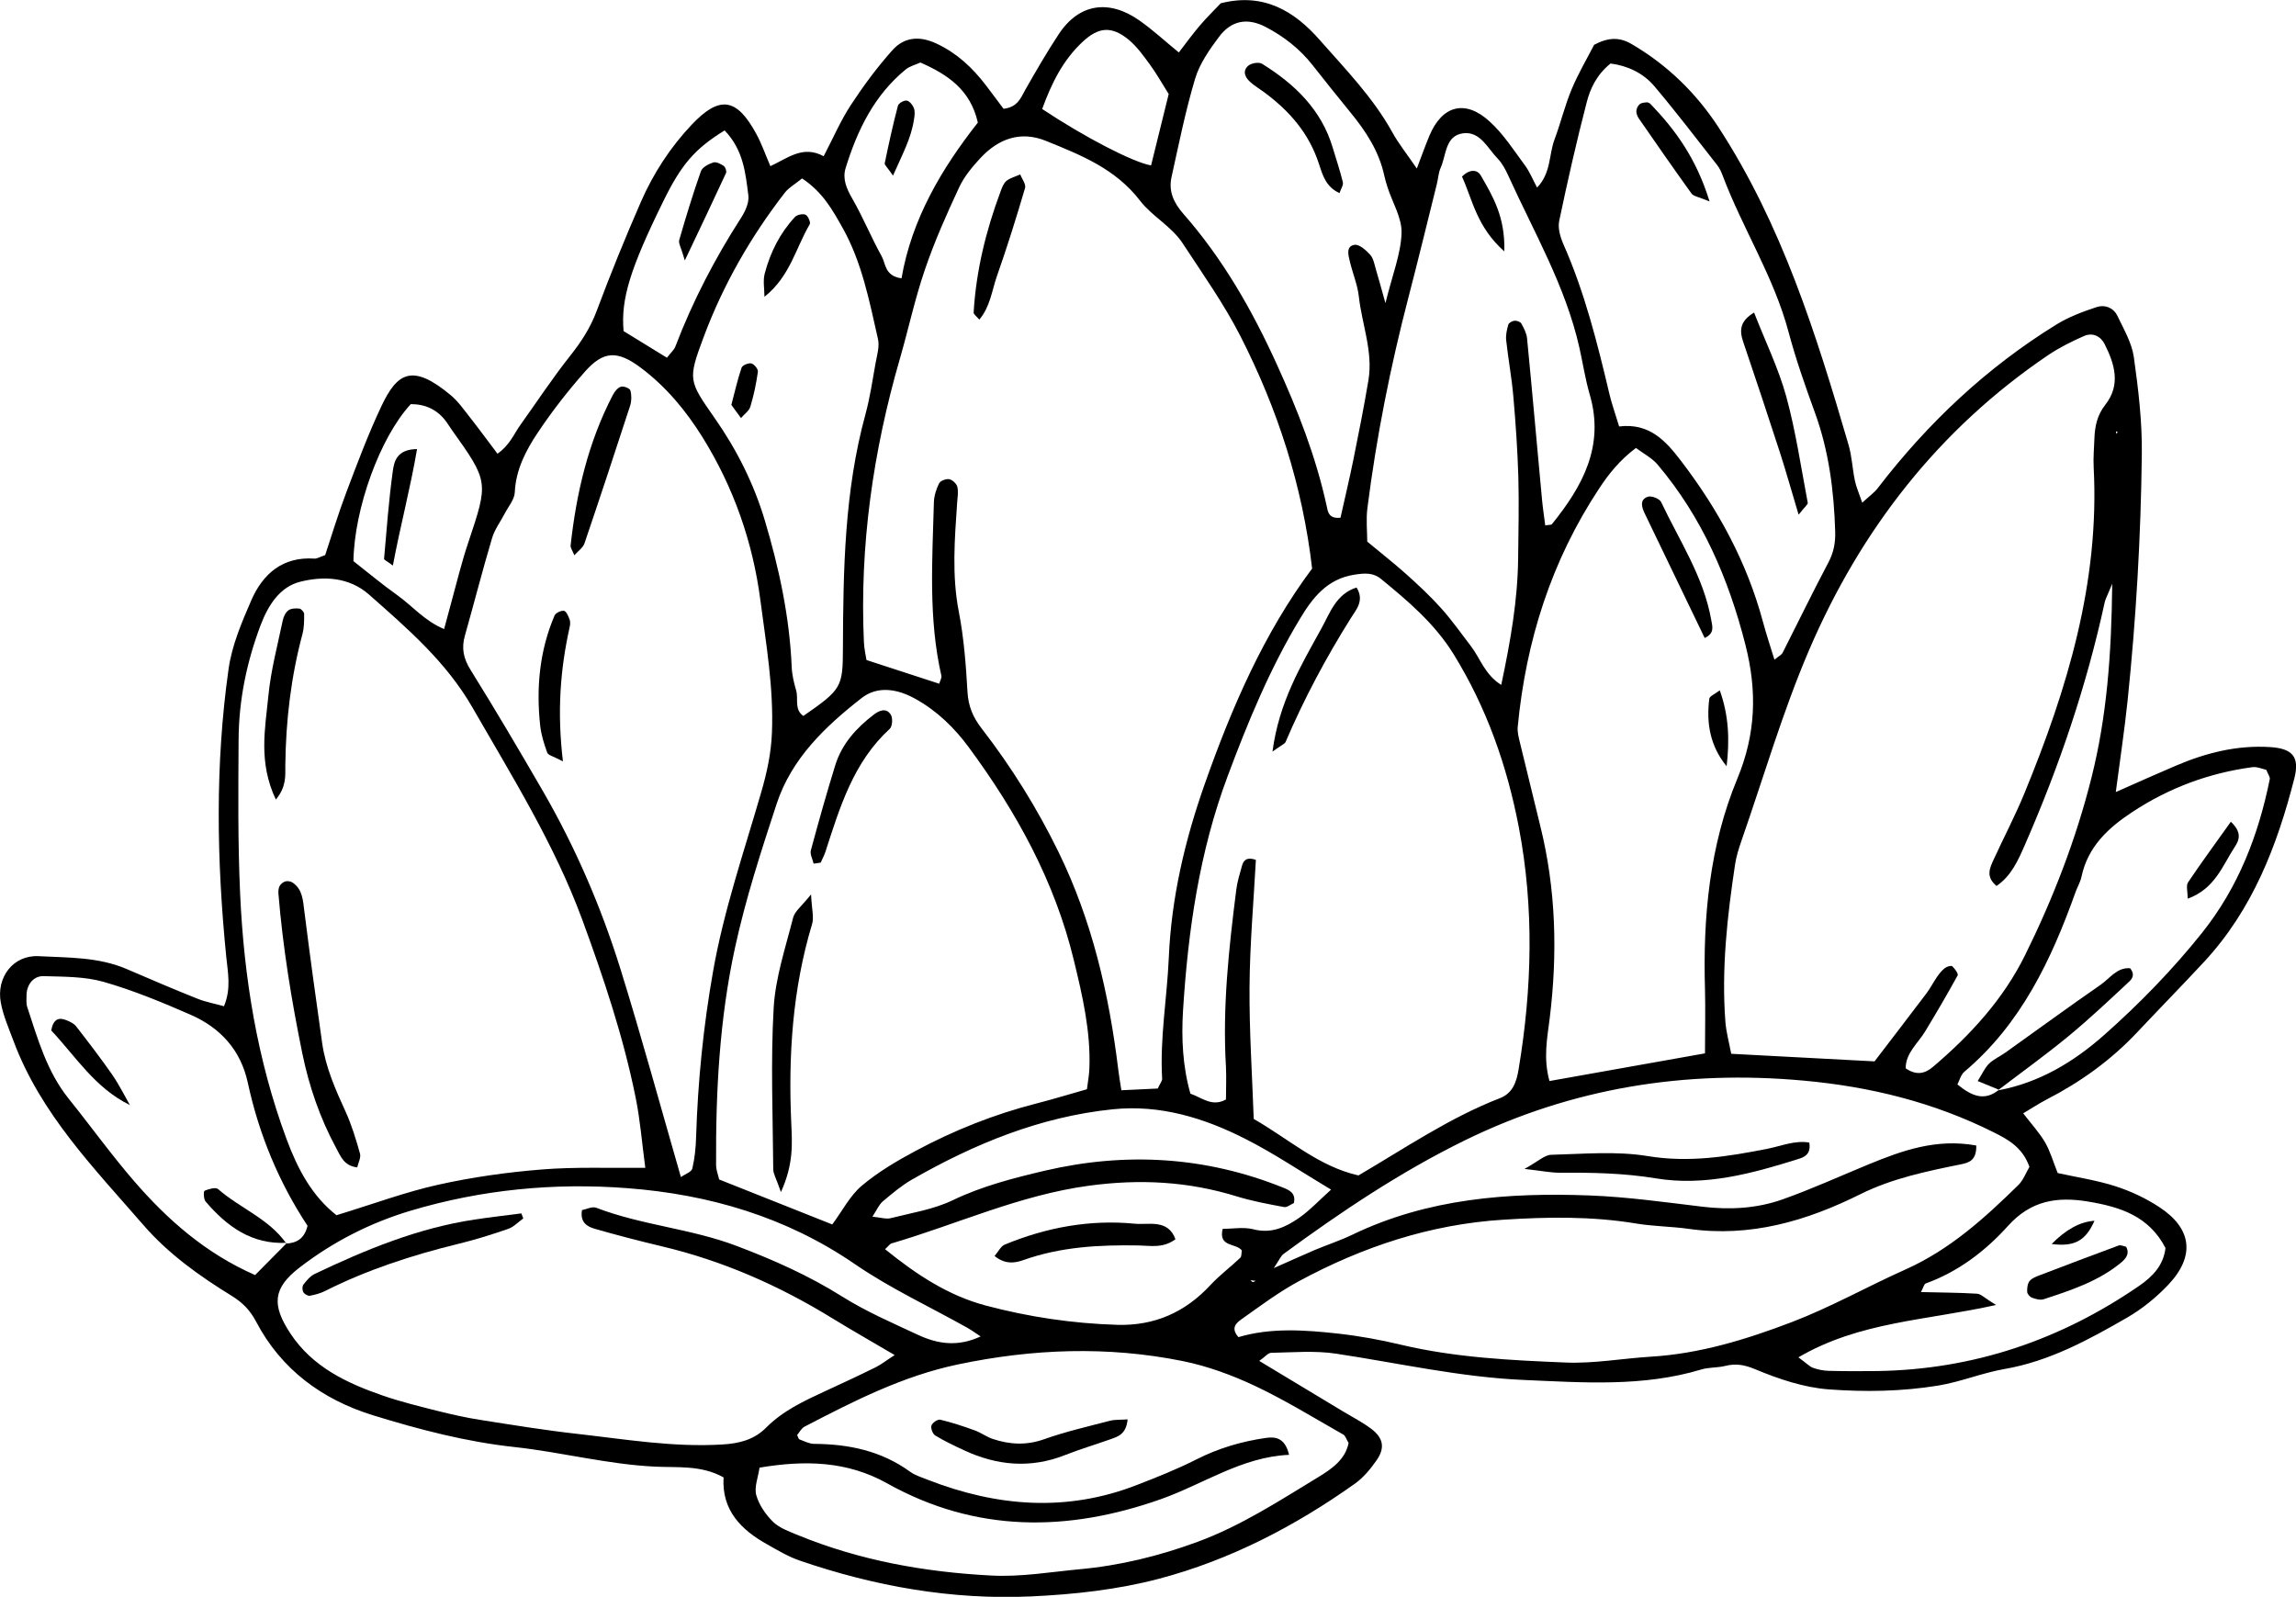
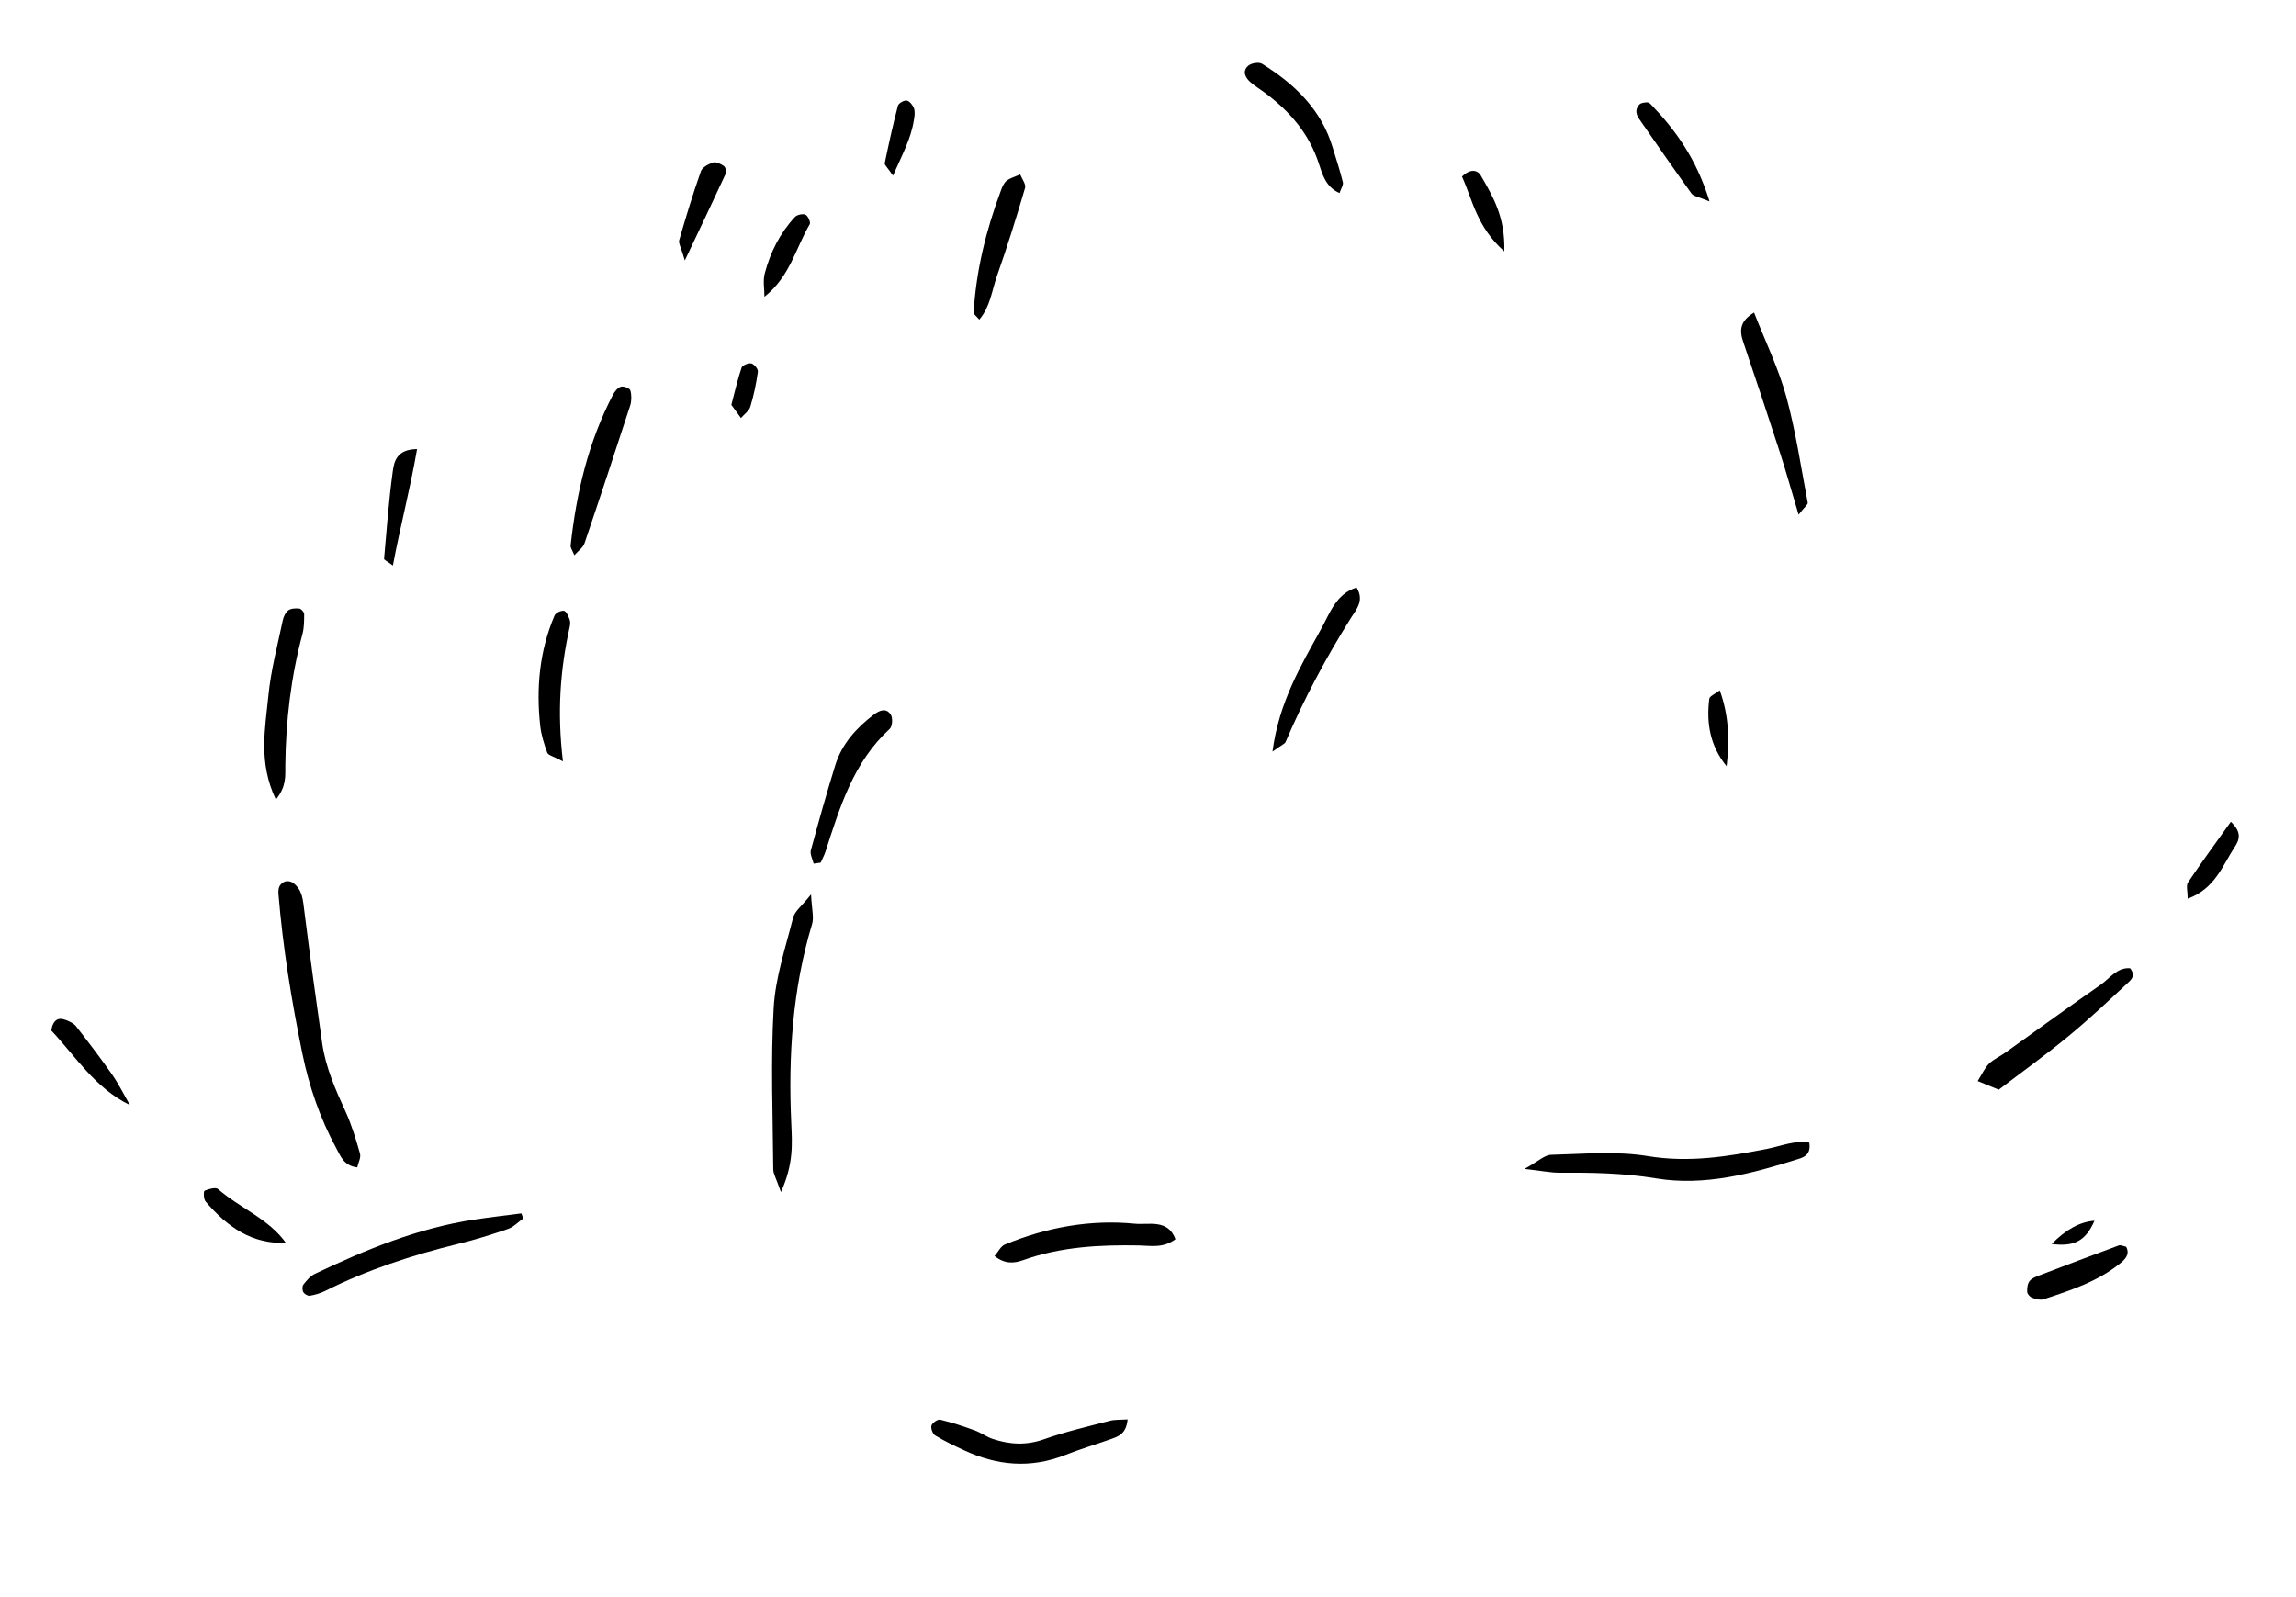
<svg xmlns="http://www.w3.org/2000/svg" id="Calque_2" viewBox="0 0 224.12 155.88">
  <g id="_ÎÓÈ_1">
-     <path d="m21.87,98.21c.72-1.73.36-3.32.21-4.86-.93-9.36-1.09-18.71.23-28.03.32-2.3,1.28-4.56,2.22-6.72,1.13-2.59,3.07-4.28,6.16-4.07.24.02.49-.15,1.05-.34.64-1.92,1.28-4.06,2.07-6.14,1.07-2.83,2.13-5.67,3.42-8.4,1.55-3.28,3.02-4.2,6.77-1.07.7.58,1.24,1.36,1.81,2.08.89,1.13,1.74,2.29,2.75,3.63,1.18-.81,1.6-1.92,2.25-2.83,1.61-2.25,3.13-4.56,4.84-6.72,1.08-1.36,1.98-2.74,2.59-4.38,1.34-3.58,2.78-7.13,4.31-10.63,1.22-2.8,2.88-5.35,4.98-7.57,2.73-2.88,4.4-2.6,6.31.94.5.92.85,1.93,1.36,3.12,1.64-.74,3.15-2.09,5.2-.97.94-1.8,1.67-3.5,2.66-5.01,1.22-1.86,2.56-3.67,4.04-5.33,1.16-1.3,2.65-1.44,4.33-.65,1.98.93,3.48,2.34,4.78,4.03.62.81,1.22,1.63,1.75,2.33,1.38-.16,1.68-1.06,2.13-1.87,1.04-1.83,2.1-3.66,3.26-5.42,2.02-3.05,4.95-3.38,7.86-1.34,1.29.9,2.45,1.98,3.86,3.13.69-.89,1.34-1.8,2.07-2.65.68-.8,1.44-1.53,2.02-2.15,4.22-1.08,7.23.81,9.66,3.58,2.52,2.86,5.21,5.62,7.08,9,.62,1.12,1.43,2.13,2.4,3.55.5-1.31.83-2.25,1.22-3.18,1.24-2.98,3.5-3.6,5.89-1.41,1.34,1.22,2.36,2.81,3.45,4.29.46.62.75,1.36,1.18,2.16,1.38-1.43,1.14-3.22,1.71-4.72.6-1.6,1-3.29,1.66-4.87.66-1.57,1.53-3.05,2.2-4.35,1.4-.74,2.49-.75,3.64-.08,3.48,2.03,6.3,4.77,8.49,8.12,6.2,9.52,9.55,20.23,12.7,31,.33,1.13.38,2.34.62,3.5.13.62.39,1.21.72,2.16.67-.62,1.17-.97,1.53-1.44,4.87-6.34,10.61-11.75,17.42-15.95,1.21-.75,2.59-1.26,3.95-1.71.79-.26,1.63.07,2.01.87.62,1.3,1.4,2.62,1.6,4.01.44,3.13.82,6.3.78,9.46-.09,8.05-.56,16.09-1.39,24.1-.3,2.86-.73,5.7-1.15,8.91,2.1-.93,3.97-1.77,5.85-2.57,2.95-1.26,5.99-2.03,9.24-1.82,2.13.14,2.88.93,2.34,3.05-1.68,6.58-4.09,12.83-8.81,17.91-2.15,2.32-4.37,4.58-6.54,6.89-2.56,2.72-5.54,4.86-8.85,6.56-.69.36-1.34.79-2.27,1.34.79,1.03,1.57,1.87,2.14,2.84.52.9.8,1.94,1.23,2.99,1.86.41,3.8.7,5.64,1.29,1.49.48,2.96,1.17,4.27,2.03,3.2,2.09,3.53,4.79.88,7.59-1.17,1.23-2.54,2.35-4.01,3.2-3.77,2.17-7.58,4.26-11.97,5.02-2.19.38-4.25,1.25-6.49,1.62-3.57.58-7.13.63-10.66.37-2.43-.18-4.89-1.01-7.17-1.96-1.08-.45-1.9-.59-2.95-.33-.76.19-1.6.12-2.34.35-5.69,1.71-11.49,1.27-17.3,1.02-6.21-.27-12.25-1.65-18.36-2.57-2.06-.31-4.21-.12-6.31-.08-.31,0-.61.4-1.17.79,2.86,1.72,5.55,3.34,8.23,4.96.9.54,1.85,1.03,2.69,1.66,1.19.89,1.38,1.86.54,3.07-.59.85-1.29,1.7-2.12,2.29-5.85,4.16-12.19,7.45-19.11,9.28-4.05,1.07-8.33,1.54-12.53,1.73-7.72.35-15.25-.99-22.56-3.5-1.11-.38-2.14-1-3.17-1.58-2.56-1.43-4.45-3.33-4.26-6.54-2.18-1.22-4.53-.94-6.68-1.05-4.65-.22-9.12-1.41-13.71-1.91-4.73-.51-9.32-1.71-13.85-3.11-4.97-1.54-8.95-4.48-11.4-9.15-.59-1.13-1.35-1.87-2.37-2.5-3.15-1.94-6.16-4.08-8.6-6.89-4.83-5.57-10.05-10.88-12.7-17.99-.46-1.23-1-2.46-1.24-3.74-.46-2.45,1.19-4.67,3.69-4.54,2.87.15,5.82.07,8.56,1.24,2.3.99,4.61,1.98,6.94,2.91.83.33,1.72.49,2.61.74Zm173.17,8.23c4.01-.74,7.39-2.78,10.36-5.41,3.44-3.05,6.66-6.35,9.55-9.97,3.54-4.44,5.5-9.52,6.61-15,.04-.21-.17-.47-.34-.91-.38-.08-.89-.32-1.36-.26-4.24.57-8.14,2.02-11.72,4.38-2.37,1.56-4.34,3.39-4.96,6.32-.11.51-.39.98-.57,1.47-2.37,6.63-5.32,12.89-10.86,17.56-.34.29-.47.83-.68,1.24,1.38,1.13,2.63,1.68,4.06.52l-.08.06Zm-167.09,14.96c1-.07,1.76-.46,2.07-1.74-2.77-4.19-4.74-8.9-5.83-13.96-.69-3.2-2.68-5.37-5.58-6.64-2.77-1.21-5.59-2.38-8.49-3.21-1.86-.53-3.9-.5-5.86-.56-1-.03-1.65.83-1.67,1.84,0,.39-.05.82.07,1.18,1.03,3.12,1.92,6.3,4.04,8.94,2.15,2.67,4.15,5.46,6.39,8.05,3.28,3.79,7,7.06,11.81,9.17,1.09-1.1,2.1-2.11,3.1-3.13l-.06.07Zm63.73-54.65c.08-.3.26-.57.21-.79-1.28-5.6-.88-11.27-.73-16.93.02-.63.23-1.29.51-1.85.13-.25.69-.46.99-.4.31.06.72.44.79.75.12.49.01,1.03-.02,1.55-.24,3.54-.53,7.06.16,10.62.5,2.57.7,5.22.85,7.84.08,1.4.53,2.47,1.38,3.57,2.91,3.76,5.42,7.79,7.51,12.07,3.28,6.71,4.93,13.88,5.83,21.25.07.61.18,1.21.3,2,1.4-.07,2.54-.12,3.55-.17.23-.49.44-.73.43-.96-.23-3.97.48-7.88.65-11.81.25-5.87,1.58-11.49,3.51-16.96,2.63-7.46,5.77-14.72,10.48-21.03-.94-8.12-3.39-15.61-7-22.69-1.61-3.15-3.68-6.07-5.63-9.05-1.09-1.67-3-2.65-4.15-4.15-2.41-3.14-5.78-4.47-9.18-5.85-2.5-1.02-4.65-.22-6.41,1.66-.8.86-1.59,1.81-2.08,2.86-1.22,2.62-2.41,5.28-3.34,8.02-.98,2.85-1.61,5.82-2.45,8.72-2.62,9.05-3.94,18.26-3.51,27.69.03.64.18,1.27.25,1.72,2.53.82,4.83,1.57,7.12,2.32Zm103.21,19.74c-1.1-.92-.65-1.77-.28-2.59.99-2.16,2.1-4.27,3-6.46,4.19-10.19,7.35-20.61,6.76-31.83-.05-.92.04-1.85.07-2.77.04-1.21.27-2.32,1.06-3.32,1.54-1.96.92-3.98-.06-5.93-.4-.79-1.18-1.15-2.01-.79-1.2.53-2.39,1.12-3.48,1.85-10.7,7.24-18.32,17.06-23.36,28.81-2.59,6.04-4.43,12.39-6.6,18.61-.26.75-.5,1.51-.62,2.29-.77,5.1-1.34,10.22-.95,15.38.08,1.02.36,2.02.57,3.13,4.65.24,9.1.48,13.99.74,1.53-2,3.29-4.29,5.03-6.59.4-.52.7-1.12,1.07-1.66.22-.32.48-.64.78-.87.18-.14.61-.26.71-.16.25.23.61.73.52.89-1.01,1.84-2.07,3.65-3.16,5.45-.71,1.18-1.92,2.13-1.91,3.62,1.07.73,1.89.51,2.67-.15,3.65-3.1,6.85-6.58,8.99-10.91,2.75-5.57,4.98-11.34,6.49-17.37,1.48-5.92,1.94-11.94,2.01-18.88-.46,1.14-.65,1.46-.73,1.8-1.77,8.15-4.43,16-7.77,23.64-.68,1.56-1.34,3.08-2.8,4.07ZM32.87,118.62c3.61-1.1,6.71-2.26,9.91-2.97,3.33-.74,6.75-1.22,10.15-1.49,3.24-.26,6.52-.12,10.06-.16-.33-2.47-.5-4.68-.94-6.84-1.2-5.96-3.13-11.7-5.22-17.4-2.71-7.35-6.83-13.94-10.71-20.69-2.57-4.47-6.34-7.71-10.09-11.02-1.97-1.74-4.45-1.83-6.73-1.26-1.95.49-3.1,2.24-3.85,4.21-1.37,3.62-2.14,7.35-2.16,11.21-.03,5.01-.08,10.03.15,15.04.37,8.19,1.67,16.24,4.54,23.97,1.06,2.85,2.45,5.52,4.88,7.42Zm99.74-3.88c4.53-2.65,8.88-5.63,13.81-7.54,1.26-.49,1.62-1.61,1.82-2.84,1.31-7.86,1.52-15.72.02-23.59-1.15-6.01-3.14-11.68-6.37-16.91-1.84-2.98-4.44-5.18-7.09-7.35-.75-.62-1.59-.57-2.59-.41-2.68.41-4.1,2.28-5.32,4.31-2.93,4.86-5.09,10.09-7.07,15.4-2.75,7.36-3.85,15.03-4.34,22.82-.17,2.76-.03,5.51.72,8.13,1.17.42,2.12,1.32,3.47.57,0-1.08.05-2.13,0-3.17-.35-5.82.28-11.58,1.01-17.33.1-.78.34-1.54.55-2.3.15-.56.49-.9,1.36-.59-.22,4.08-.59,8.25-.62,12.41-.03,4.31.26,8.63.41,12.88,3.46,1.98,6.33,4.64,10.24,5.52Zm60.3-2.93c.04,1.44-.68,1.69-1.5,1.85-3.35.68-6.7,1.37-9.8,2.91-5.28,2.63-10.77,4.24-16.77,3.39-1.7-.24-3.43-.24-5.12-.52-4.33-.72-8.68-.65-13.03-.37-7.11.45-13.7,2.65-19.92,6.01-1.96,1.06-3.77,2.42-5.59,3.71-.46.33-1.1.83-.29,1.74,3.12-.93,6.41-.71,9.68-.35,2.09.23,4.17.61,6.22,1.1,5.29,1.25,10.69,1.51,16.07,1.73,2.74.11,5.51-.4,8.27-.57,4.79-.29,9.29-1.67,13.75-3.37,3.83-1.46,7.39-3.48,11.11-5.14,4.34-1.94,7.71-5,11.01-8.23.52-.51.79-1.28,1.1-1.79-.67-1.89-2.04-2.65-3.48-3.37-5.85-2.93-12.04-4.46-18.56-5.05-11.57-1.06-22.59.71-33.03,5.81-6.29,3.08-12.1,6.97-17.74,11.11-.26.19-.39.55-.95,1.38,1.71-.75,2.85-1.28,4.01-1.77,1.21-.51,2.48-.92,3.66-1.49,7.35-3.54,15.21-4.13,23.17-3.83,3.68.14,7.35.66,11.02,1.1,2.67.32,5.3.17,7.81-.72,2.85-1.01,5.61-2.27,8.4-3.42,3.29-1.35,6.6-2.54,10.48-1.84Zm-126.45,3.1c.42-.3,1.04-.5,1.12-.84.24-1.01.34-2.06.37-3.11.17-5.41.71-10.78,1.65-16.11,1.05-5.98,3.03-11.72,4.71-17.53.55-1.9.96-3.76,1.04-5.78.18-4.39-.57-8.68-1.13-12.97-.74-5.67-2.62-11.03-5.66-15.91-1.61-2.58-3.55-4.92-6.01-6.76-2.28-1.71-3.65-1.67-5.48.41-1.65,1.87-3.2,3.86-4.58,5.93-1.16,1.74-2.14,3.61-2.24,5.82-.03.7-.62,1.38-.97,2.05-.42.81-1,1.57-1.25,2.43-.94,3.15-1.75,6.34-2.65,9.51-.35,1.23-.14,2.23.55,3.34,2.44,3.92,4.78,7.89,7.09,11.88,3.17,5.49,5.67,11.3,7.55,17.34,2.06,6.63,3.89,13.34,5.89,20.28Zm39.64-8.58c.1-.79.22-1.43.24-2.07.13-3.6-.68-7.07-1.52-10.53-1.86-7.69-5.59-14.45-10.24-20.76-1.42-1.93-3.12-3.58-5.23-4.75-1.73-.97-3.68-1.3-5.24-.08-3.55,2.77-6.84,5.9-8.3,10.33-1.52,4.63-3.03,9.29-4.06,14.03-1.52,6.97-1.89,14.09-1.85,21.22,0,.5.21,1.01.3,1.42,3.79,1.51,7.43,2.95,11.04,4.39.99-1.33,1.72-2.8,2.88-3.78,1.59-1.34,3.44-2.43,5.29-3.42,3.72-1.99,7.63-3.55,11.73-4.6,1.64-.42,3.27-.92,4.96-1.4Zm-10.35,24.15c-.48-.31-.88-.61-1.32-.86-3.67-2.06-7.52-3.84-10.97-6.21-6.73-4.62-14.24-6.81-22.2-7.42-7.14-.55-14.24.13-21.15,2.19-3.96,1.18-7.6,3.04-10.85,5.54-2.63,2.02-2.76,3.66-.91,6.46,2.16,3.27,5.5,4.84,9.03,6.06,1.74.6,3.54,1.04,5.32,1.49,1.4.35,2.82.67,4.25.89,3.12.49,6.24,1,9.37,1.35,4.71.53,9.4,1.33,14.19,1.04,1.69-.1,3.11-.47,4.28-1.65,1.62-1.63,3.65-2.58,5.68-3.52,1.68-.77,3.35-1.55,5.01-2.37.54-.27,1.03-.66,1.85-1.19-2.26-1.33-4.18-2.42-6.07-3.58-5.2-3.2-10.72-5.63-16.68-7.04-2.18-.52-4.35-1.08-6.5-1.7-.74-.21-1.48-.61-1.27-1.83.43-.08.99-.38,1.39-.23,4.44,1.71,9.24,2.03,13.71,3.73,3.6,1.36,7.07,2.91,10.3,4.94,2.36,1.48,4.88,2.56,7.38,3.73,2.03.95,3.97,1.17,6.14.16Zm70.68-27.67c0-2.28.05-4.25,0-6.21-.21-7.05.44-14.03,3.15-20.57,1.82-4.38,1.95-8.55.8-13.07-1.65-6.49-4.23-12.46-8.57-17.6-.55-.65-1.37-1.07-2.12-1.63-1.58,1.19-2.64,2.51-3.58,3.94-4.68,7.07-7.16,14.9-7.96,23.29-.05.5.1,1.04.22,1.55.65,2.69,1.31,5.38,1.97,8.07,1.55,6.22,1.71,12.5.93,18.84-.24,1.93-.64,3.88-.02,6.11,4.99-.89,9.88-1.76,15.17-2.7Zm-88.61,37.3c.1.19.13.37.21.4.47.17.96.44,1.45.44,3.37.02,6.53.68,9.33,2.7.52.38,1.18.58,1.79.82,6.75,2.62,13.55,3.16,20.41.48,1.96-.76,3.92-1.54,5.79-2.49,2.15-1.09,4.4-1.75,6.76-2.09.93-.14,1.88-.02,2.27,1.65-4.61.2-8.34,2.85-12.52,4.33-9.09,3.21-18.07,3.29-26.72-1.55-3.88-2.17-7.98-2.28-12.45-1.53-.14.96-.53,1.9-.32,2.68.27.96.92,1.9,1.64,2.61.63.61,1.57.94,2.41,1.29,6.04,2.48,12.36,3.61,18.85,3.95,2.92.16,5.77-.34,8.65-.61,3.97-.36,7.78-1.3,11.51-2.67,4.24-1.56,7.99-4.01,11.81-6.33,1.3-.79,2.64-1.72,2.95-3.33-.23-.38-.31-.69-.5-.81-2.86-1.62-5.67-3.36-8.64-4.76-2.25-1.06-4.65-1.94-7.08-2.43-7.31-1.47-14.62-1.2-21.94.34-5.37,1.13-10.16,3.58-14.95,6.07-.31.16-.5.56-.73.83Zm80.23-98.48c2.98-.36,4.57,1.44,6.03,3.35,3.64,4.75,6.45,9.92,8.01,15.73.32,1.2.72,2.39,1.12,3.69.42-.35.69-.47.8-.68,1.49-2.93,2.92-5.89,4.46-8.8.52-.98.7-1.93.67-3.02-.12-3.97-.61-7.86-1.98-11.62-.94-2.59-1.86-5.2-2.57-7.86-1.43-5.39-4.47-10.08-6.42-15.24-.14-.37-.3-.75-.54-1.05-2.02-2.58-4.02-5.2-6.13-7.7-1.12-1.33-2.67-2.02-4.29-2.23-1.37,1.11-1.99,2.46-2.34,3.84-.99,3.82-1.86,7.66-2.67,11.52-.15.7.1,1.57.4,2.26,2.09,4.72,3.33,9.69,4.51,14.68.21.89.52,1.75.94,3.13Zm-7.2,9.66c.4-.07.57-.04.63-.11,2.99-3.7,5.17-7.63,3.7-12.66-.44-1.51-.67-3.08-1.02-4.62-1.35-5.98-4.43-11.24-6.93-16.75-.27-.59-.59-1.21-1.04-1.67-.98-1.01-1.7-2.67-3.35-2.47-1.79.22-1.65,2.13-2.22,3.39-.21.47-.23,1.03-.36,1.54-.92,3.7-1.82,7.41-2.78,11.1-1.76,6.76-3.12,13.6-4,20.53-.15,1.14-.02,2.32-.02,3.3,1.39,1.16,2.64,2.13,3.81,3.18,1.18,1.06,2.34,2.14,3.39,3.31,1.05,1.17,1.97,2.47,2.93,3.73.91,1.19,1.34,2.76,2.95,3.77.91-4.29,1.61-8.3,1.65-12.4.03-2.63.09-5.27.02-7.89-.08-2.63-.26-5.26-.49-7.88-.16-1.84-.5-3.66-.7-5.49-.05-.49.07-1.03.21-1.51.05-.18.39-.36.61-.38.22-.02.56.1.66.27.25.45.51.95.56,1.45.51,5.24.97,10.49,1.46,15.74.08.85.21,1.69.32,2.55Zm-15.62-21.67c.69-2.81,1.51-4.82,1.58-6.86.05-1.47-.88-2.97-1.36-4.45-.12-.38-.24-.76-.32-1.14-.51-2.39-1.8-4.36-3.32-6.21-1.25-1.53-2.48-3.07-3.7-4.62-1.25-1.58-2.8-2.79-4.57-3.71-1.77-.92-3.34-.65-4.55.97-.94,1.25-1.89,2.62-2.33,4.08-.94,3.14-1.59,6.38-2.3,9.59-.31,1.38.19,2.5,1.14,3.59,3.86,4.39,6.73,9.41,9.14,14.72,2.03,4.45,3.8,8.97,4.85,13.76.13.58.16,1.32,1.36,1.2.41-1.85.87-3.76,1.26-5.68.52-2.58,1.04-5.17,1.47-7.76.46-2.79-.64-5.44-.94-8.16-.13-1.16-.61-2.28-.88-3.43-.15-.61-.39-1.48.46-1.61.46-.07,1.12.52,1.52.96.33.36.42.95.57,1.45.26.85.48,1.71.94,3.33Zm-48.83,92.33c3.11,2.52,6.2,4.53,9.8,5.49,4.2,1.12,8.51,1.76,12.88,1.89,3.62.1,6.62-1.23,9.08-3.89.89-.96,1.96-1.75,2.91-2.66.14-.14.1-.47.15-.71-.54-.74-2.32-.29-1.87-2.11.97,0,2.04-.2,2.99.04,1.75.46,3.15-.2,4.45-1.1,1.04-.72,1.93-1.68,3.14-2.77-2.98-1.78-5.59-3.55-8.38-4.96-4.04-2.05-8.33-3.36-12.95-2.88-7.07.73-13.49,3.37-19.6,6.87-1.02.59-1.94,1.37-2.84,2.13-.36.31-.56.81-1,1.48.81.08,1.33.26,1.77.15,2.04-.52,4.19-.85,6.06-1.75,2.89-1.39,5.95-2.17,9.01-2.89,7.9-1.84,15.69-1.39,23.26,1.66.56.23,1.26.51,1.04,1.5-.3.13-.67.45-.97.39-1.55-.29-3.11-.58-4.61-1.04-4.74-1.47-9.49-1.71-14.43-1.04-6.75.91-12.87,3.76-19.29,5.64-.11.03-.19.17-.61.56Zm-8.11-104.53c-.7.57-1.3.9-1.68,1.39-3.33,4.3-6.02,8.99-7.92,14.08-1.57,4.2-1.48,4.27,1.09,7.95,2.14,3.06,3.8,6.38,4.86,9.91,1.4,4.67,2.43,9.44,2.64,14.35.03.78.22,1.57.44,2.32.23.81-.21,1.85.7,2.47,3.75-2.6,3.85-2.81,3.86-6.65.03-7.65.15-15.3,2.19-22.76.45-1.65.7-3.36,1-5.05.14-.77.4-1.61.23-2.34-.84-3.71-1.57-7.5-3.46-10.86-.95-1.68-1.9-3.46-3.96-4.82Zm97.27,115.09c.8.59,1.08.89,1.42,1.02.49.17,1.02.28,1.54.29,1.58.04,3.16.04,4.75.02,9.36-.15,17.84-3.02,25.53-8.31,1.34-.92,2.39-2.02,2.58-3.7-1.61-3.12-4.42-4.01-7.52-4.53-3.05-.51-5.61-.12-7.86,2.38-2.2,2.44-4.84,4.46-8.02,5.61-.17.06-.24.41-.47.84,1.89.05,3.69.05,5.47.16.39.02.75.43,1.86,1.1-6.84,1.53-13.29,1.61-19.29,5.11ZM34.49,54.77c1.41,1.1,2.81,2.28,4.29,3.33,1.46,1.04,2.64,2.5,4.57,3.31.26-.95.45-1.68.65-2.41.56-2.02,1.04-4.06,1.71-6.04,1.98-5.93,2.01-5.92-1.63-11.03-.15-.21-.29-.43-.44-.65-.89-1.3-2.13-1.83-3.54-1.83-3.01,3.24-5.52,10.21-5.6,15.32ZM89.85,6.1c-.5.23-1.05.36-1.44.68-3.08,2.52-4.73,5.94-5.87,9.64-.32,1.05.1,2.01.66,2.98,1.05,1.82,1.84,3.78,2.86,5.61.41.73.29,1.93,1.94,2.16.99-5.77,3.91-10.71,7.45-15.2-.72-3.22-2.96-4.7-5.61-5.87Zm-19.13,6.64c-2.92,1.8-4.22,3.33-5.98,6.92-3.22,6.55-4.15,9.54-3.87,12.66,1.34.83,2.76,1.7,4.23,2.6.38-.49.69-.75.82-1.08,1.69-4.43,3.86-8.6,6.42-12.58.41-.63.8-1.49.71-2.18-.28-2.17-.47-4.43-2.32-6.35Zm31.01-2.1c4.12,2.74,8.84,5.19,10.63,5.51.59-2.39,1.18-4.8,1.72-6.97-.72-1.15-1.23-2.06-1.85-2.9-.62-.84-1.24-1.72-2.03-2.38-1.68-1.39-2.97-1.28-4.54.2-1.87,1.75-2.99,3.95-3.93,6.54Zm20.85,114.4c-.17-.02-.34-.04-.52-.07.08.06.15.17.23.18.09,0,.19-.07.29-.12Zm84.14-82.9l-.18-.02.06.25.11-.23Z" />
    <path d="m95.59,31.2c-.27-.33-.56-.52-.55-.69.24-4.09,1.21-8.02,2.64-11.85.13-.36.29-.78.57-1.01.38-.29.88-.42,1.34-.62.17.45.58.96.47,1.32-.85,2.89-1.75,5.77-2.75,8.61-.49,1.4-.65,2.98-1.71,4.23Z" />
    <path d="m34.88,113.96c-1.33-.15-1.64-1.12-2.06-1.88-1.58-2.91-2.65-6.03-3.31-9.25-1.05-5.14-1.9-10.33-2.33-15.57-.02-.25,0-.55.11-.76.11-.2.35-.4.57-.46.22-.06.53,0,.71.12.98.68,1,1.74,1.14,2.8.54,4.3,1.13,8.59,1.74,12.88.34,2.37,1.3,4.53,2.29,6.69.59,1.3,1.01,2.69,1.4,4.08.11.4-.17.9-.27,1.35Z" />
    <path d="m26.93,78.06c-1.74-3.67-1.04-6.95-.73-10.16.24-2.47.89-4.89,1.4-7.33.07-.36.27-.78.55-.99.26-.19.72-.21,1.07-.17.19.02.47.35.47.53,0,.64,0,1.32-.16,1.93-1.13,4.21-1.63,8.49-1.68,12.84-.01.98.14,2.05-.92,3.34Z" />
    <path d="m124.21,73.38c.64-4.87,2.79-8.42,4.77-12.02.84-1.52,1.44-3.38,3.44-4.01.78,1.28-.02,2.13-.54,2.96-2.44,3.88-4.59,7.91-6.39,12.12-.08.19-.37.28-1.28.94Z" />
    <path d="m148.82,114.1c1.35-.74,1.96-1.36,2.6-1.37,3.15-.08,6.36-.38,9.44.13,4.02.66,7.82.04,11.68-.72,1.35-.27,2.7-.85,4.07-.6.19,1.13-.47,1.42-1.07,1.6-4.53,1.43-9.14,2.68-13.91,1.89-3.15-.52-6.26-.57-9.41-.55-.85,0-1.71-.18-3.4-.37Z" />
    <path d="m56.06,54.2c-.19-.48-.39-.73-.36-.95.56-5.12,1.72-10.08,4.12-14.69.17-.33.47-.71.79-.81.26-.08.86.15.92.36.13.46.13,1.03-.02,1.49-1.46,4.49-2.94,8.98-4.46,13.45-.14.41-.6.72-.99,1.16Z" />
    <path d="m54.96,74.33c-.94-.5-1.44-.6-1.54-.85-.31-.85-.59-1.74-.69-2.64-.4-3.69-.07-7.3,1.4-10.75.11-.26.64-.51.92-.46.23.04.43.52.55.84.09.23.06.53,0,.78-.91,4.09-1.23,8.23-.65,13.08Z" />
    <path d="m76.23,116.37c-.46-1.34-.75-1.78-.75-2.22-.04-5.25-.26-10.52.04-15.75.17-2.97,1.16-5.9,1.9-8.82.16-.63.85-1.13,1.75-2.27.07,1.46.3,2.24.1,2.9-1.92,6.37-2.33,12.87-2.03,19.48.08,1.89.25,3.9-1.01,6.68Z" />
    <path d="m79.42,84.3c-.1-.43-.37-.91-.27-1.29.75-2.78,1.53-5.55,2.38-8.3.64-2.08,2.05-3.64,3.74-4.93.52-.4,1.23-.75,1.69,0,.2.32.15,1.13-.11,1.37-3.55,3.25-4.87,7.65-6.28,12.01-.12.36-.31.7-.46,1.05-.23.03-.46.07-.69.1Z" />
    <path d="m51.08,118.94c-.49.35-.93.83-1.47,1.02-1.61.56-3.25,1.07-4.9,1.47-4.49,1.1-8.85,2.52-12.99,4.6-.46.23-.98.37-1.48.46-.19.03-.52-.16-.63-.35-.11-.19-.12-.57,0-.73.31-.4.67-.84,1.11-1.05,4.99-2.38,10.09-4.48,15.61-5.31,1.52-.23,3.04-.4,4.56-.6.06.16.13.33.19.49Z" />
-     <path d="m166.4,62.28c-2.01-4.18-3.94-8.17-5.86-12.17-.29-.6-.51-1.34.31-1.62.35-.12,1.15.19,1.3.52,1.78,3.77,4.15,7.3,4.89,11.51.1.6.37,1.29-.64,1.76Z" />
    <path d="m168.54,74.8c-1.62-1.98-1.99-4.22-1.69-6.59.03-.25.54-.45,1.02-.82.91,2.51.96,4.94.67,7.41Z" />
    <path d="m110.07,138.56c-.14,1.45-.93,1.67-1.65,1.93-1.48.53-2.99.97-4.45,1.55-3.39,1.34-6.67,1.03-9.9-.48-.95-.44-1.89-.89-2.78-1.43-.25-.15-.45-.7-.37-.97.09-.27.61-.63.86-.57,1.14.27,2.26.64,3.36,1.04.61.22,1.16.64,1.77.84,1.65.55,3.28.64,5,.03,2.09-.74,4.26-1.24,6.41-1.8.48-.13,1-.09,1.76-.14Z" />
    <path d="m175.57,50.25c-.7-2.33-1.22-4.21-1.82-6.06-1.17-3.62-2.38-7.24-3.6-10.85-.37-1.1-.31-2,1.07-2.83,1.1,2.82,2.38,5.43,3.14,8.19.93,3.4,1.44,6.91,2.1,10.38.03.16-.28.38-.89,1.16Z" />
    <path d="m166.86,19.66c-1.08-.45-1.55-.5-1.74-.76-1.75-2.43-3.46-4.89-5.16-7.35-.14-.2-.24-.48-.23-.72.01-.23.15-.51.33-.66.17-.14.46-.16.71-.18.11,0,.26.08.35.17,2.44,2.54,4.47,5.33,5.75,9.49Z" />
    <path d="m146.84,24.54c-2.72-2.42-3.1-5.06-4.13-7.3.76-.77,1.51-.69,1.84-.1,1.16,2.01,2.39,4.03,2.29,7.4Z" />
    <path d="m130.76,18.85c-1.34-.59-1.67-1.8-2.01-2.84-.97-3.01-2.9-5.2-5.37-7.02-.42-.31-.87-.58-1.27-.92-.54-.46-.88-1.09-.28-1.64.29-.27,1.06-.4,1.37-.2,3.17,1.97,5.78,4.46,6.89,8.18.34,1.12.71,2.24.99,3.37.07.29-.19.65-.33,1.08Z" />
    <path d="m114.74,120.97c-1.21.91-2.43.63-3.58.61-3.84-.07-7.64.13-11.3,1.44-.88.31-1.78.39-2.78-.41.36-.41.6-.94.99-1.11,4.08-1.69,8.35-2.47,12.73-2.04,1.3.13,3.21-.49,3.94,1.51Z" />
    <path d="m74.62,28.96c0-.76-.16-1.56.03-2.27.54-2.05,1.48-3.93,2.94-5.5.21-.23.77-.35,1.04-.23.24.11.52.74.41.93-1.37,2.33-1.92,5.1-4.42,7.08Z" />
    <path d="m71.39,39.52c.36-1.37.62-2.52,1-3.63.08-.24.68-.48.96-.41.27.07.67.56.63.81-.16,1.15-.4,2.31-.74,3.42-.13.42-.6.73-.91,1.1-.33-.46-.67-.92-.95-1.3Z" />
    <path d="m12.69,107.88c-3.43-1.67-5.33-4.79-7.69-7.29.2-1.1.72-1.3,1.45-1.01.36.14.76.32.98.61,1.2,1.54,2.39,3.1,3.51,4.7.66.95,1.17,1.99,1.75,3Z" />
    <path d="m28.01,121.32c-3.43.19-5.87-1.6-7.95-4.04-.19-.23-.2-.99-.09-1.04.4-.17,1.08-.37,1.32-.16,2.14,1.87,4.96,2.89,6.66,5.31,0,0,.06-.07.06-.07Z" />
    <path d="m195.12,106.38c-.59-.24-1.17-.48-2.07-.85.44-.7.69-1.28,1.1-1.69.46-.45,1.09-.72,1.62-1.1,3.09-2.2,6.16-4.45,9.28-6.61.9-.63,1.62-1.72,2.88-1.61.58.73.07,1.16-.24,1.44-1.91,1.78-3.82,3.58-5.84,5.24-2.21,1.82-4.54,3.49-6.82,5.23,0,0,.08-.05.08-.05Z" />
    <path d="m217.76,80.22c1.18,1.1.76,1.88.36,2.49-1.18,1.8-1.9,4.04-4.57,5.02,0-.7-.18-1.27.03-1.59,1.29-1.93,2.68-3.81,4.18-5.92Z" />
    <path d="m207.54,121.71c.41.76-.14,1.26-.6,1.63-2.19,1.77-4.83,2.63-7.45,3.49-.33.11-.79-.02-1.14-.15-.21-.08-.46-.36-.47-.57-.02-.35.03-.79.23-1.05.22-.28.63-.44.99-.57,2.57-.98,5.14-1.96,7.72-2.91.19-.07.47.08.73.13Z" />
    <path d="m204.45,119.17c-.87,1.97-1.96,2.55-4.18,2.27q2.08-2.13,4.18-2.27Z" />
    <path d="m40.71,43.84c-.68,3.96-1.64,7.52-2.36,11.37-.55-.42-.87-.55-.86-.66.25-2.85.46-5.71.85-8.54.13-.95.38-2.15,2.37-2.17Z" />
    <path d="m87.17,17.15c-.56-.83-.84-1.05-.81-1.21.39-1.88.8-3.76,1.29-5.62.06-.24.6-.55.86-.5.27.04.59.44.7.74.12.34.07.76,0,1.14-.27,1.8-1.12,3.36-2.05,5.46Z" />
    <path d="m66.85,25.43c-.37-1.29-.64-1.69-.55-1.99.65-2.26,1.34-4.51,2.12-6.73.14-.39.75-.7,1.2-.85.29-.09.73.14,1.03.34.16.11.3.52.22.69-1.19,2.58-2.41,5.14-4.02,8.53Z" />
  </g>
</svg>